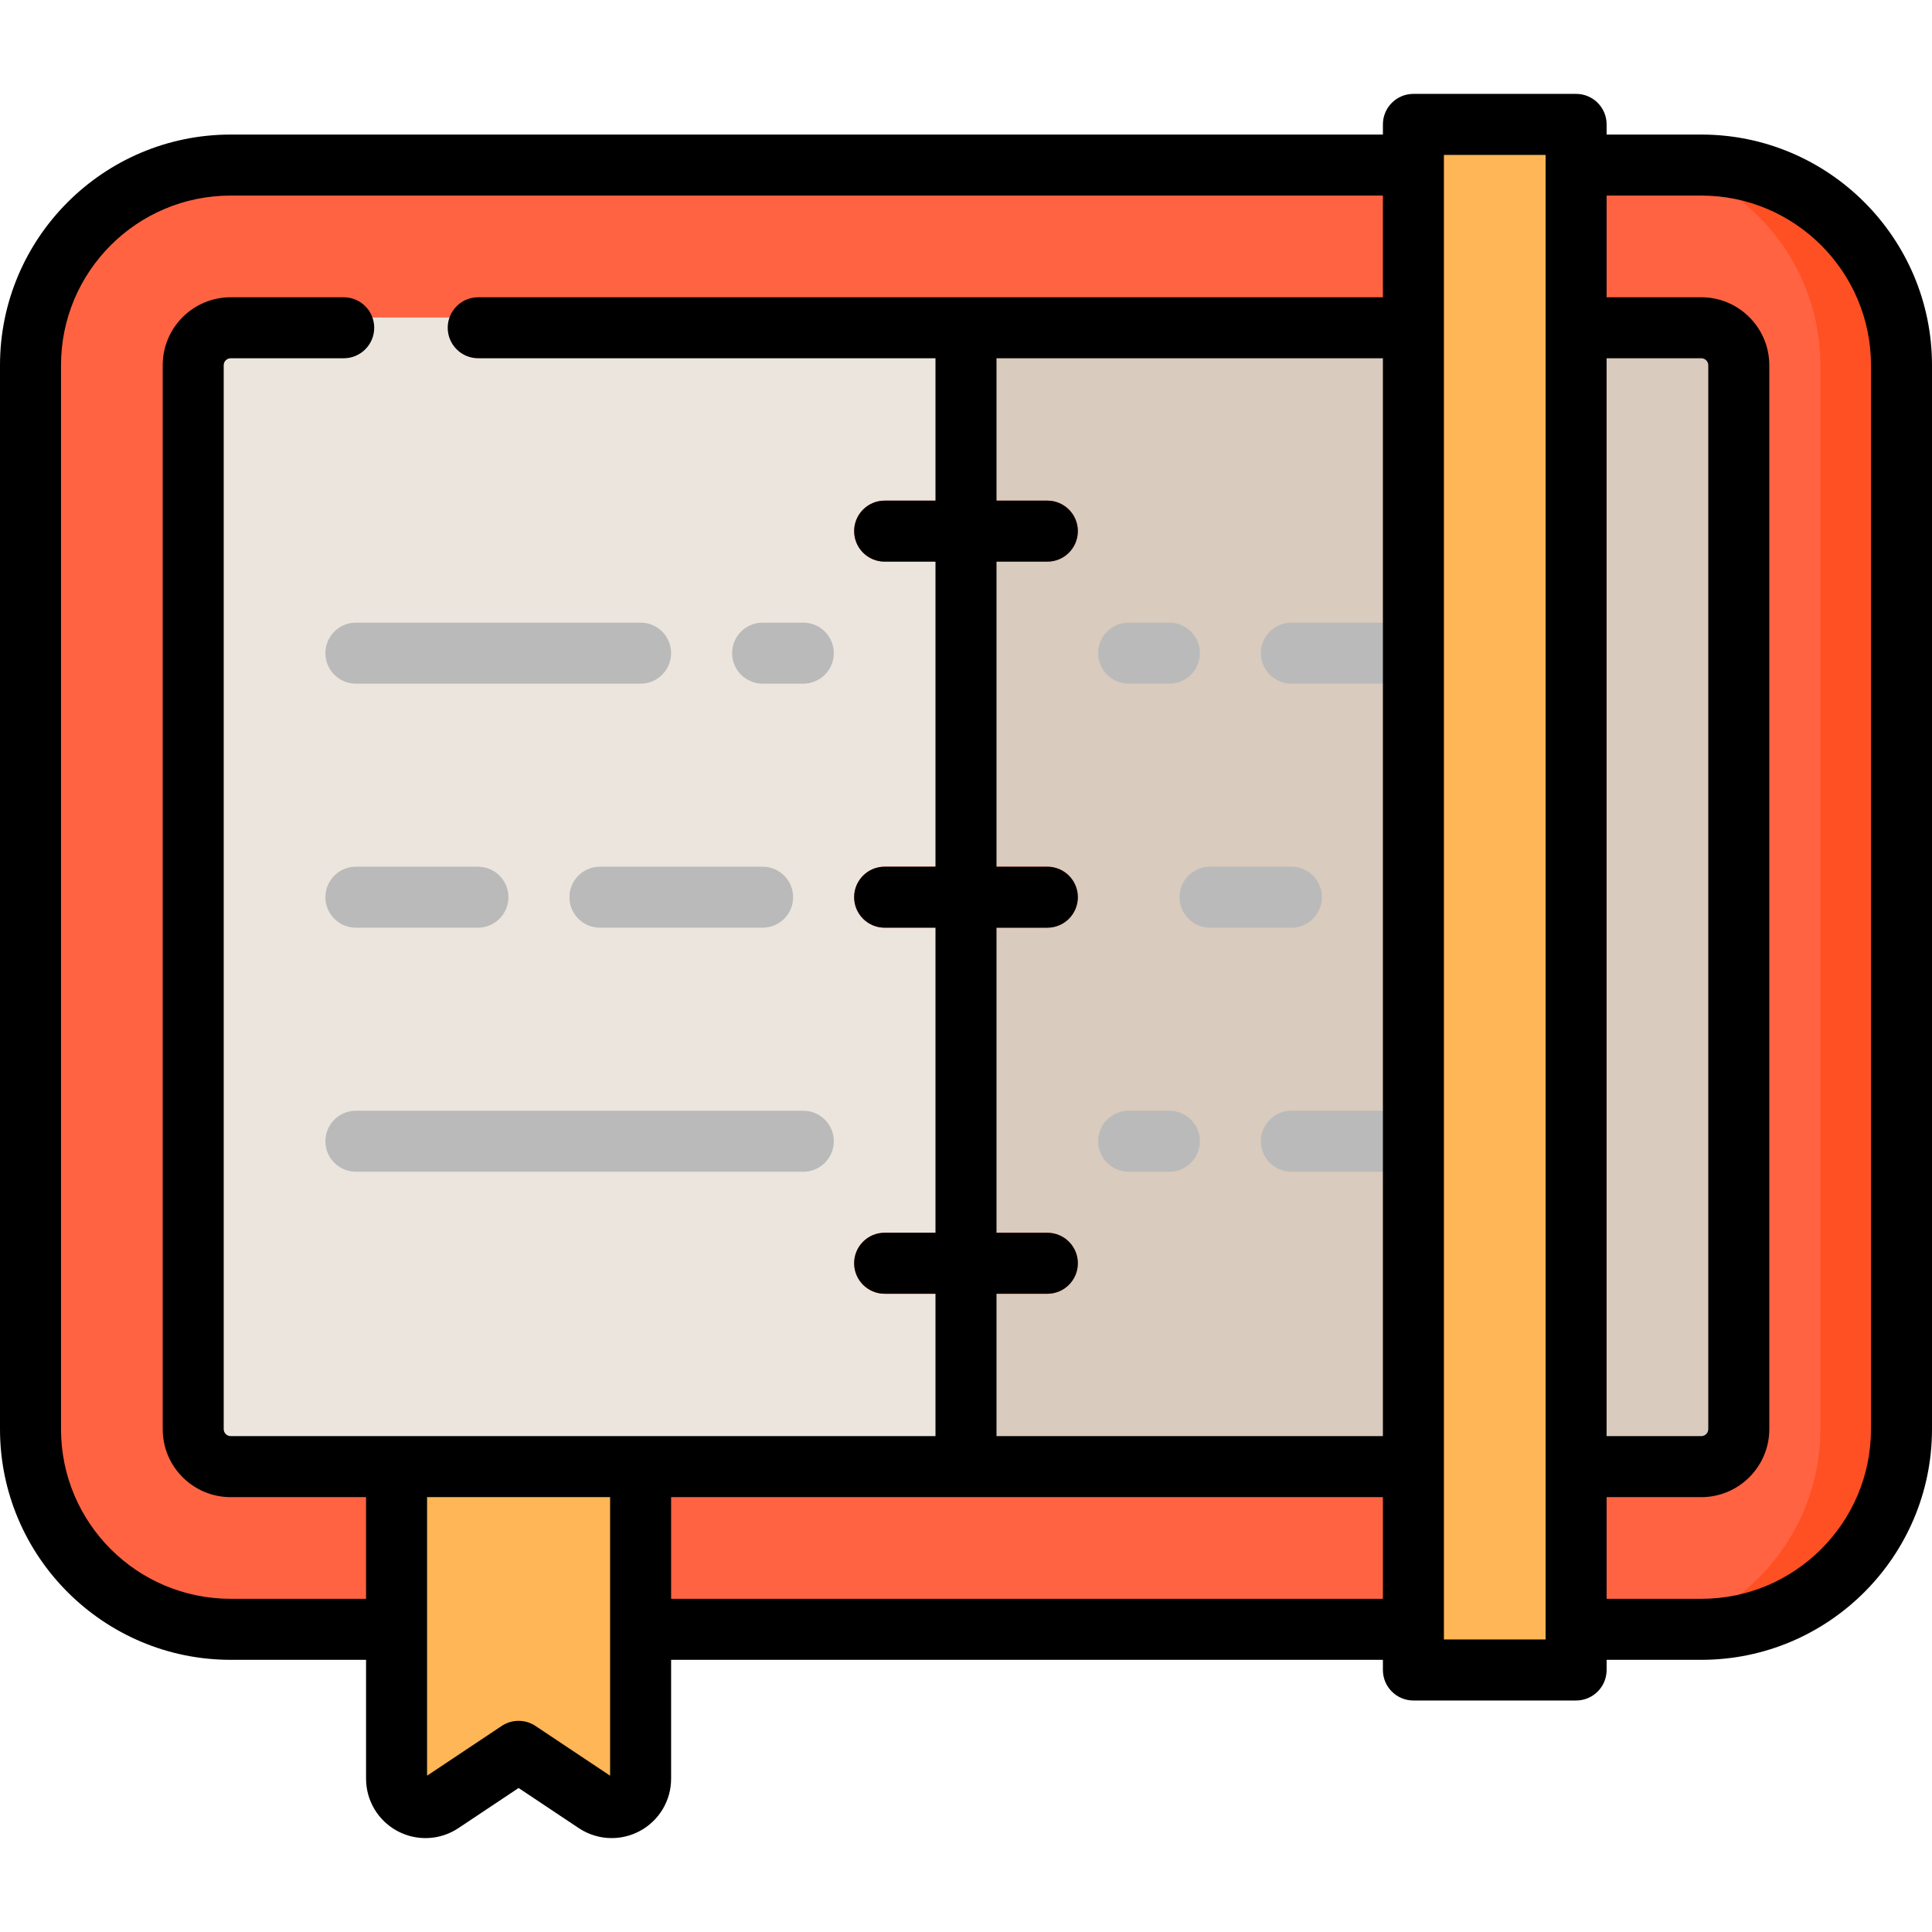
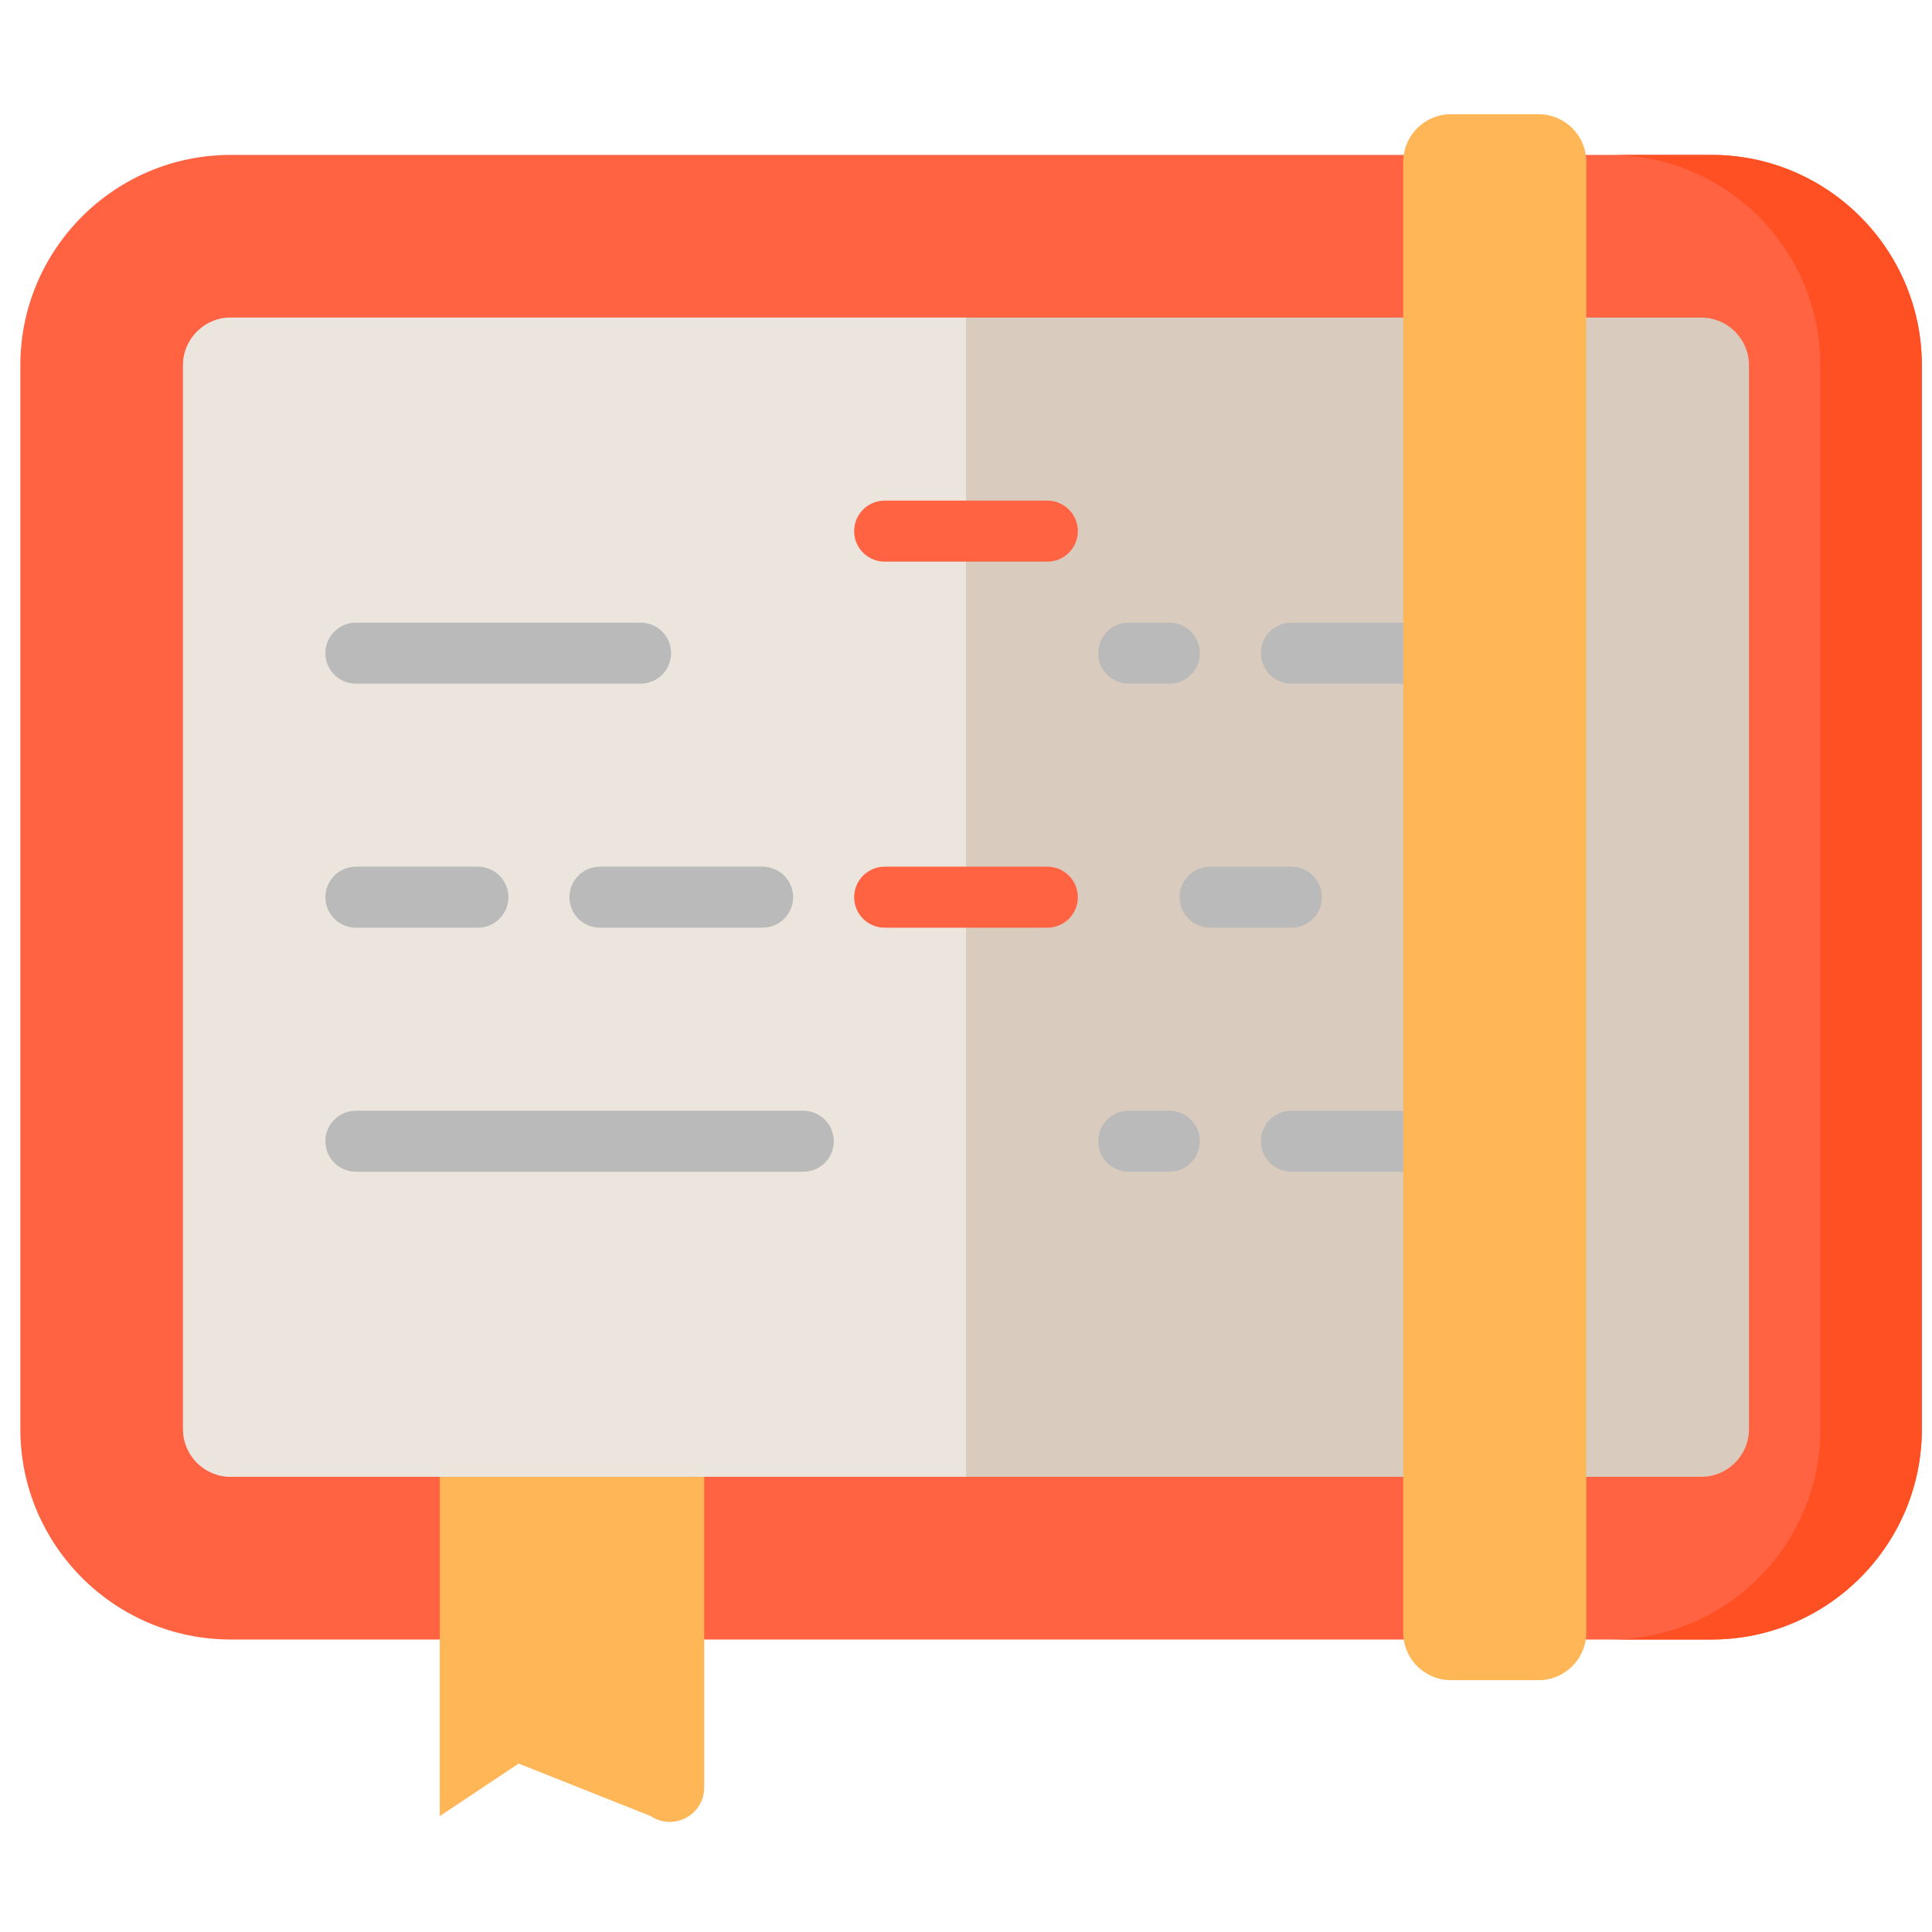
<svg xmlns="http://www.w3.org/2000/svg" height="800px" width="800px" version="1.1" id="Layer_1" viewBox="0 0 512.001 512.001" xml:space="preserve">
  <path style="fill:#FF6342;" d="M453.558,41.051H61.137c-30.739,0-55.748,25.008-55.748,55.748v281.937  c0,30.739,25.008,55.748,55.748,55.748h392.422c30.739,0,55.748-25.008,55.748-55.748V96.798  C509.305,66.059,484.297,41.051,453.558,41.051z" />
  <path style="fill:#FE5022;" d="M453.558,41.051h-26.889c30.739,0,55.748,25.008,55.748,55.748v281.937  c0,30.739-25.008,55.748-55.748,55.748h26.889c30.739,0,55.748-25.008,55.748-55.748V96.798  C509.305,66.059,484.297,41.051,453.558,41.051z" />
-   <path style="fill:#FFB656;" d="M137.432,467.363l-20.881,13.921c-6.049,4.032-14.151-0.303-14.151-7.573V345.556h70.063v128.155  c0,7.269-8.101,11.606-14.151,7.573L137.432,467.363z" />
+   <path style="fill:#FFB656;" d="M137.432,467.363l-20.881,13.921V345.556h70.063v128.155  c0,7.269-8.101,11.606-14.151,7.573L137.432,467.363z" />
  <path style="fill:#D9CBBD;" d="M450.863,84.166H61.137c-6.965,0-12.632,5.666-12.632,12.632v281.937  c0,6.965,5.666,12.632,12.632,12.632h389.727c6.965,0,12.632-5.666,12.632-12.632V96.798  C463.495,89.833,457.828,84.166,450.863,84.166z" />
  <path style="fill:#ECE5DD;" d="M61.137,84.166H256v307.2H61.137c-6.965,0-12.632-5.667-12.632-12.632V96.798  C48.505,89.833,54.172,84.166,61.137,84.166z" />
  <g>
    <path style="fill:#BABABA;" d="M94.316,181.177h75.453c4.465,0,8.084-3.618,8.084-8.084c0-4.466-3.62-8.084-8.084-8.084H94.316   c-4.465,0-8.084,3.618-8.084,8.084C86.232,177.558,89.851,181.177,94.316,181.177z" />
-     <path style="fill:#BABABA;" d="M212.884,165.008h-10.779c-4.465,0-8.084,3.618-8.084,8.084c0,4.466,3.62,8.084,8.084,8.084h10.779   c4.465,0,8.084-3.618,8.084-8.084C220.968,168.627,217.349,165.008,212.884,165.008z" />
    <path style="fill:#BABABA;" d="M94.316,245.851h32.337c4.465,0,8.084-3.618,8.084-8.084s-3.62-8.084-8.084-8.084H94.316   c-4.465,0-8.084,3.618-8.084,8.084S89.851,245.851,94.316,245.851z" />
    <path style="fill:#BABABA;" d="M150.905,237.766c0,4.466,3.62,8.084,8.084,8.084h43.116c4.465,0,8.084-3.618,8.084-8.084   s-3.62-8.084-8.084-8.084h-43.116C154.525,229.682,150.905,233.302,150.905,237.766z" />
    <path style="fill:#BABABA;" d="M212.884,294.356H94.316c-4.465,0-8.084,3.618-8.084,8.084s3.62,8.084,8.084,8.084h118.568   c4.465,0,8.084-3.618,8.084-8.084S217.349,294.356,212.884,294.356z" />
    <path style="fill:#BABABA;" d="M374.568,181.177h-32.337c-4.465,0-8.084-3.618-8.084-8.084c0-4.466,3.62-8.084,8.084-8.084h32.337   c4.465,0,8.084,3.618,8.084,8.084C382.653,177.558,379.033,181.177,374.568,181.177z" />
    <path style="fill:#BABABA;" d="M374.568,310.524h-32.337c-4.465,0-8.084-3.618-8.084-8.084s3.62-8.084,8.084-8.084h32.337   c4.465,0,8.084,3.618,8.084,8.084S379.033,310.524,374.568,310.524z" />
  </g>
  <path style="fill:#FFB656;" d="M371.874,432.629V42.903c0-6.976,5.656-12.632,12.632-12.632h23.242  c6.976,0,12.632,5.656,12.632,12.632v389.726c0,6.976-5.656,12.632-12.632,12.632h-23.242  C377.529,445.261,371.874,439.605,371.874,432.629z" />
  <g>
    <path style="fill:#FF6342;" d="M277.558,245.851h-43.116c-4.465,0-8.084-3.618-8.084-8.084s3.62-8.084,8.084-8.084h43.116   c4.465,0,8.084,3.618,8.084,8.084S282.023,245.851,277.558,245.851z" />
-     <path style="fill:#FF6342;" d="M277.558,342.861h-43.116c-4.465,0-8.084-3.618-8.084-8.084s3.62-8.084,8.084-8.084h43.116   c4.465,0,8.084,3.618,8.084,8.084S282.023,342.861,277.558,342.861z" />
    <path style="fill:#FF6342;" d="M277.558,148.84h-43.116c-4.465,0-8.084-3.618-8.084-8.084c0-4.466,3.62-8.084,8.084-8.084h43.116   c4.465,0,8.084,3.618,8.084,8.084C285.642,145.221,282.023,148.84,277.558,148.84z" />
  </g>
  <g>
    <path style="fill:#BABABA;" d="M299.116,181.177h10.779c4.465,0,8.084-3.618,8.084-8.084c0-4.466-3.62-8.084-8.084-8.084h-10.779   c-4.465,0-8.084,3.618-8.084,8.084C291.032,177.558,294.651,181.177,299.116,181.177z" />
    <path style="fill:#BABABA;" d="M350.316,237.766c0-4.466-3.62-8.084-8.084-8.084h-21.558c-4.465,0-8.084,3.618-8.084,8.084   s3.62,8.084,8.084,8.084h21.558C346.696,245.851,350.316,242.232,350.316,237.766z" />
    <path style="fill:#BABABA;" d="M309.895,294.356h-10.779c-4.465,0-8.084,3.618-8.084,8.084s3.62,8.084,8.084,8.084h10.779   c4.465,0,8.084-3.618,8.084-8.084S314.359,294.356,309.895,294.356z" />
  </g>
-   <path d="M450.863,35.661h-25.094v-2.695c0-4.466-3.62-8.084-8.084-8.084h-43.116c-4.465,0-8.084,3.618-8.084,8.084v2.695H61.137  C27.426,35.661,0,63.088,0,96.798v281.937c0,33.71,27.426,61.137,61.137,61.137h35.873v31.495c0,5.817,3.186,11.138,8.316,13.883  c5.13,2.746,11.324,2.447,16.164-0.783l15.941-10.627l15.941,10.627c2.64,1.76,5.681,2.648,8.733,2.648  c2.546,0,5.098-0.618,7.432-1.866c5.13-2.745,8.316-8.065,8.316-13.883v-31.495h188.632v2.695c0,4.466,3.62,8.084,8.084,8.084  h43.116c4.465,0,8.084-3.618,8.084-8.084v-2.695h25.094c33.711,0,61.137-27.426,61.137-61.137V96.798  C512,63.088,484.574,35.661,450.863,35.661z M161.684,470.578l-19.769-13.179c-1.357-0.905-2.921-1.358-4.484-1.358  c-1.563,0-3.127,0.453-4.484,1.358l-19.769,13.179v-73.821h48.505V470.578z M366.484,423.703H177.853v-26.947h188.632V423.703z   M366.484,380.587h-102.4v-37.726h13.474c4.465,0,8.084-3.618,8.084-8.084s-3.62-8.084-8.084-8.084h-13.474v-80.842h13.474  c4.465,0,8.084-3.618,8.084-8.084c0-4.466-3.62-8.084-8.084-8.084h-13.474V148.84h13.474c4.465,0,8.084-3.618,8.084-8.084  c0-4.466-3.62-8.084-8.084-8.084h-13.474V94.945h102.4V380.587z M366.484,78.777H126.732c-4.465,0-8.084,3.62-8.084,8.084  s3.62,8.084,8.084,8.084h121.183v37.726h-13.474c-4.465,0-8.084,3.618-8.084,8.084c0,4.466,3.62,8.084,8.084,8.084h13.474v80.842  h-13.474c-4.465,0-8.084,3.618-8.084,8.084s3.62,8.084,8.084,8.084h13.474v80.842h-13.474c-4.465,0-8.084,3.618-8.084,8.084  s3.62,8.084,8.084,8.084h13.474v37.726H61.137c-1.023,0-1.853-0.83-1.853-1.853V96.798c0-1.023,0.83-1.853,1.853-1.853h29.95  c4.465,0,8.084-3.62,8.084-8.084s-3.62-8.084-8.084-8.084h-29.95c-9.953,0-18.021,8.069-18.021,18.021v281.937  c0,9.952,8.068,18.021,18.021,18.021h35.873v26.947H61.137c-24.836-0.001-44.969-20.134-44.969-44.969V96.798  c0-24.836,20.133-44.969,44.969-44.969h305.347V78.777z M409.6,434.482h-26.947V41.051H409.6V434.482z M425.768,94.945h25.094  c1.022,0,1.853,0.831,1.853,1.853v281.937c0,1.021-0.831,1.853-1.853,1.853h-25.094V94.945z M495.832,378.736  c0,24.796-20.173,44.969-44.969,44.969h-25.094v-26.947h25.094c9.937,0,18.021-8.084,18.021-18.021V96.798  c0-9.937-8.084-18.021-18.021-18.021h-25.094V51.829h25.094c24.796,0,44.969,20.173,44.969,44.969V378.736z" />
</svg>